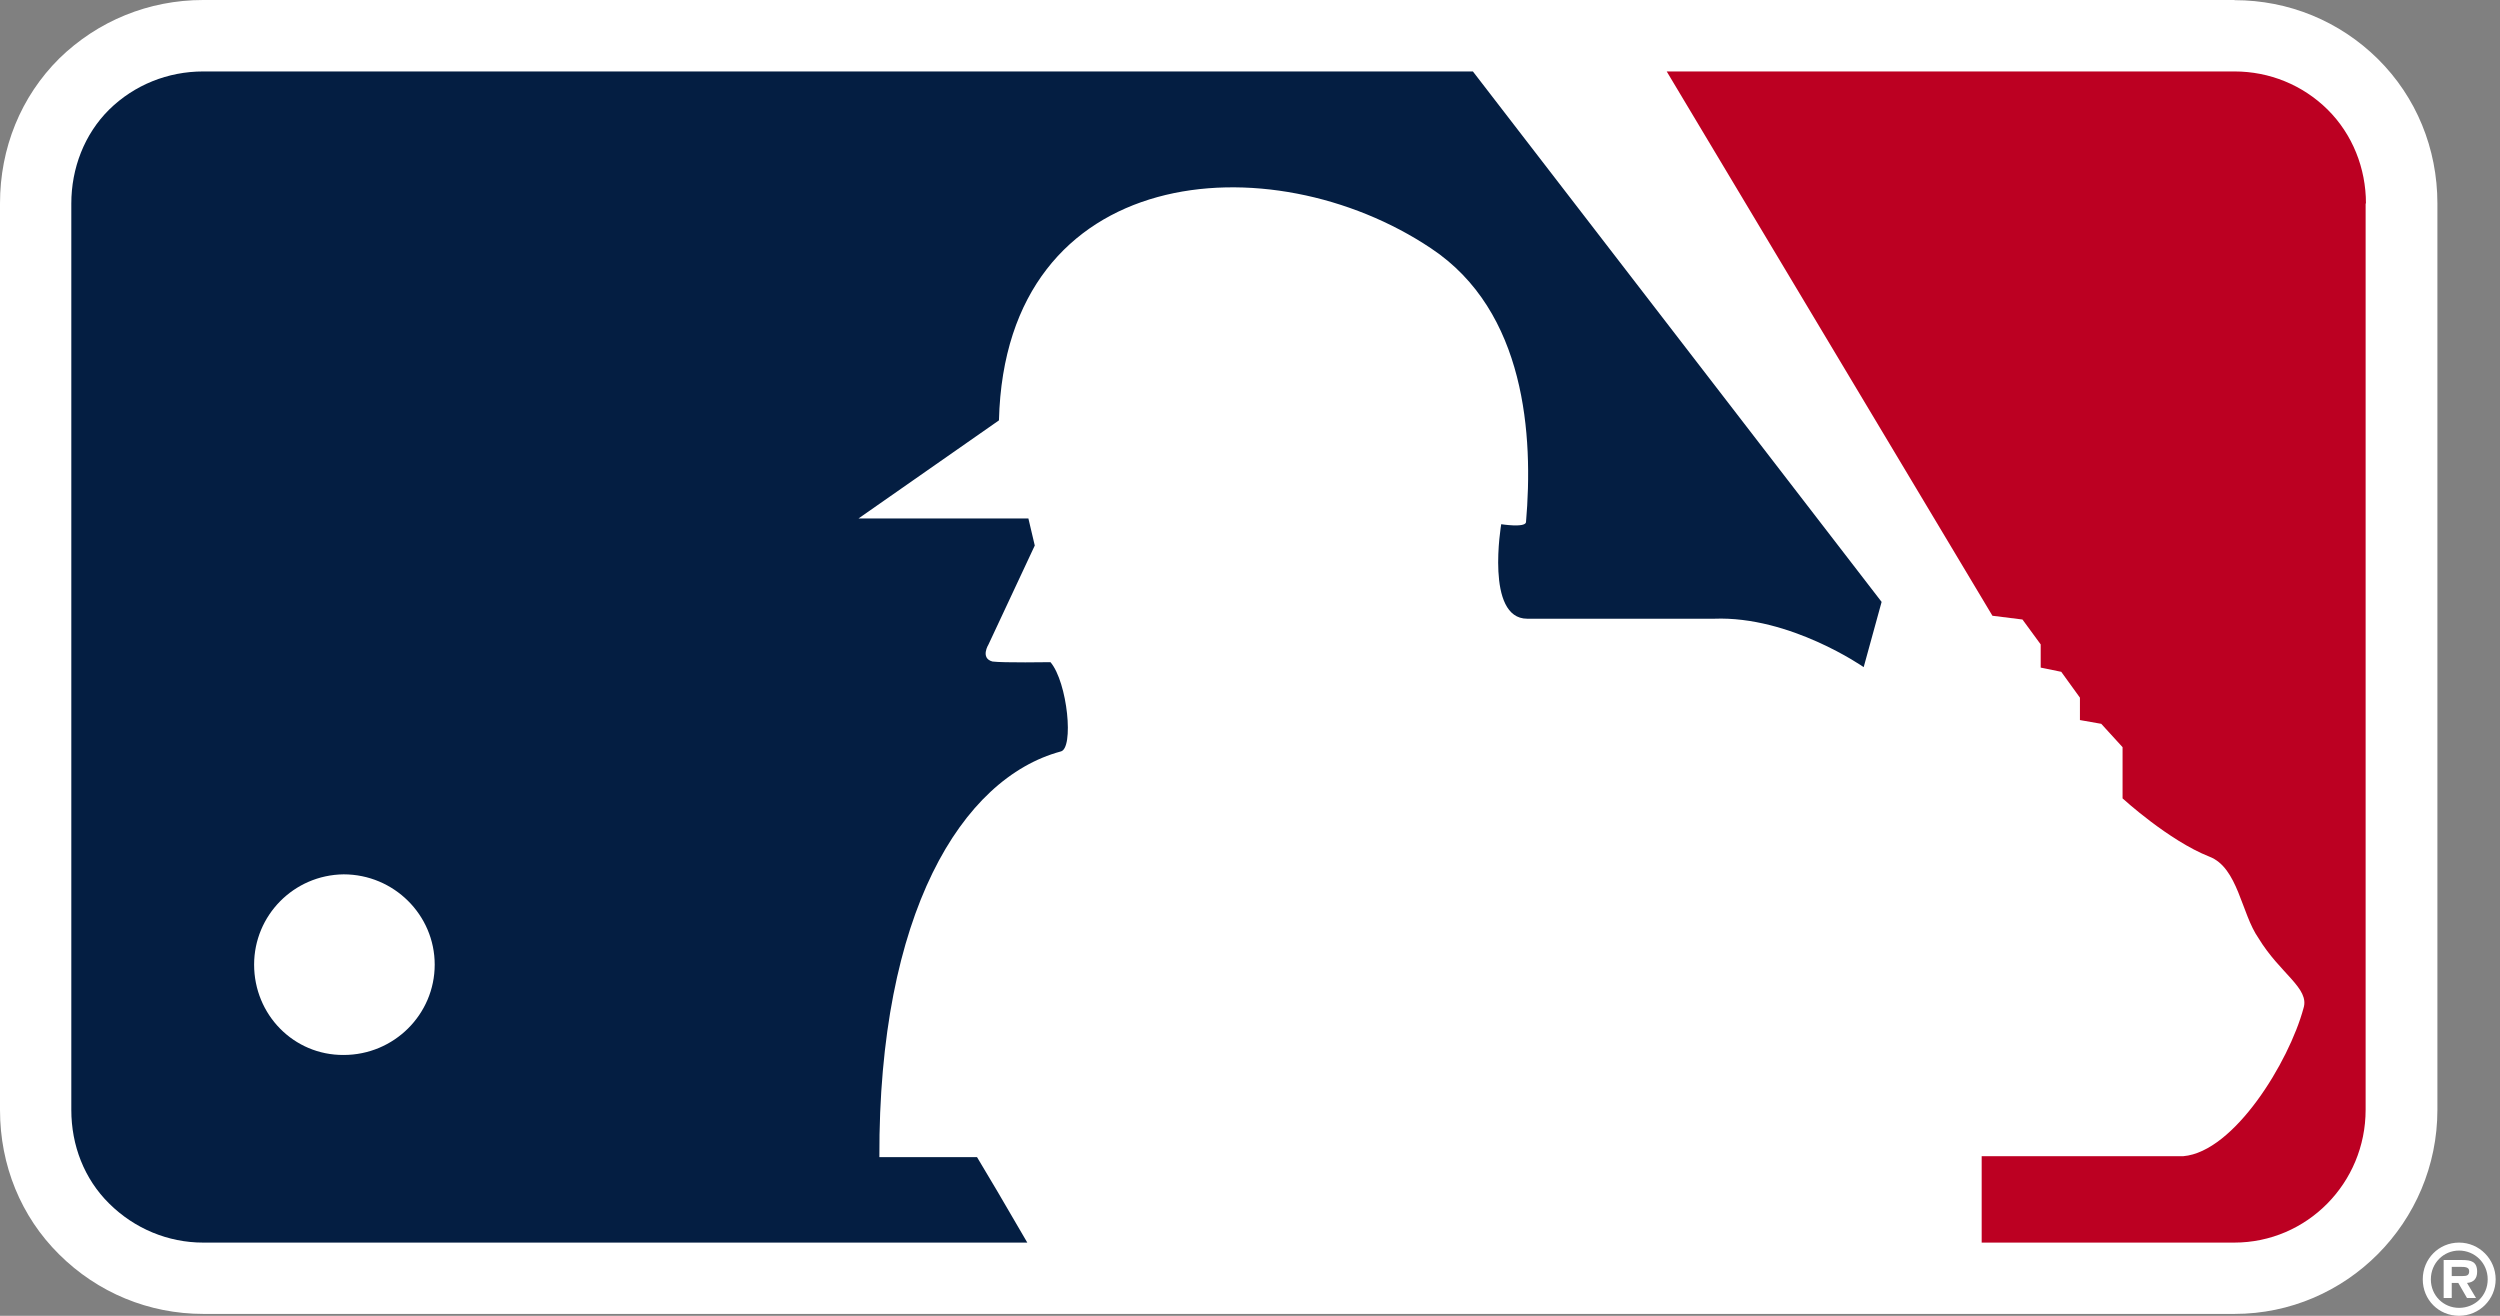
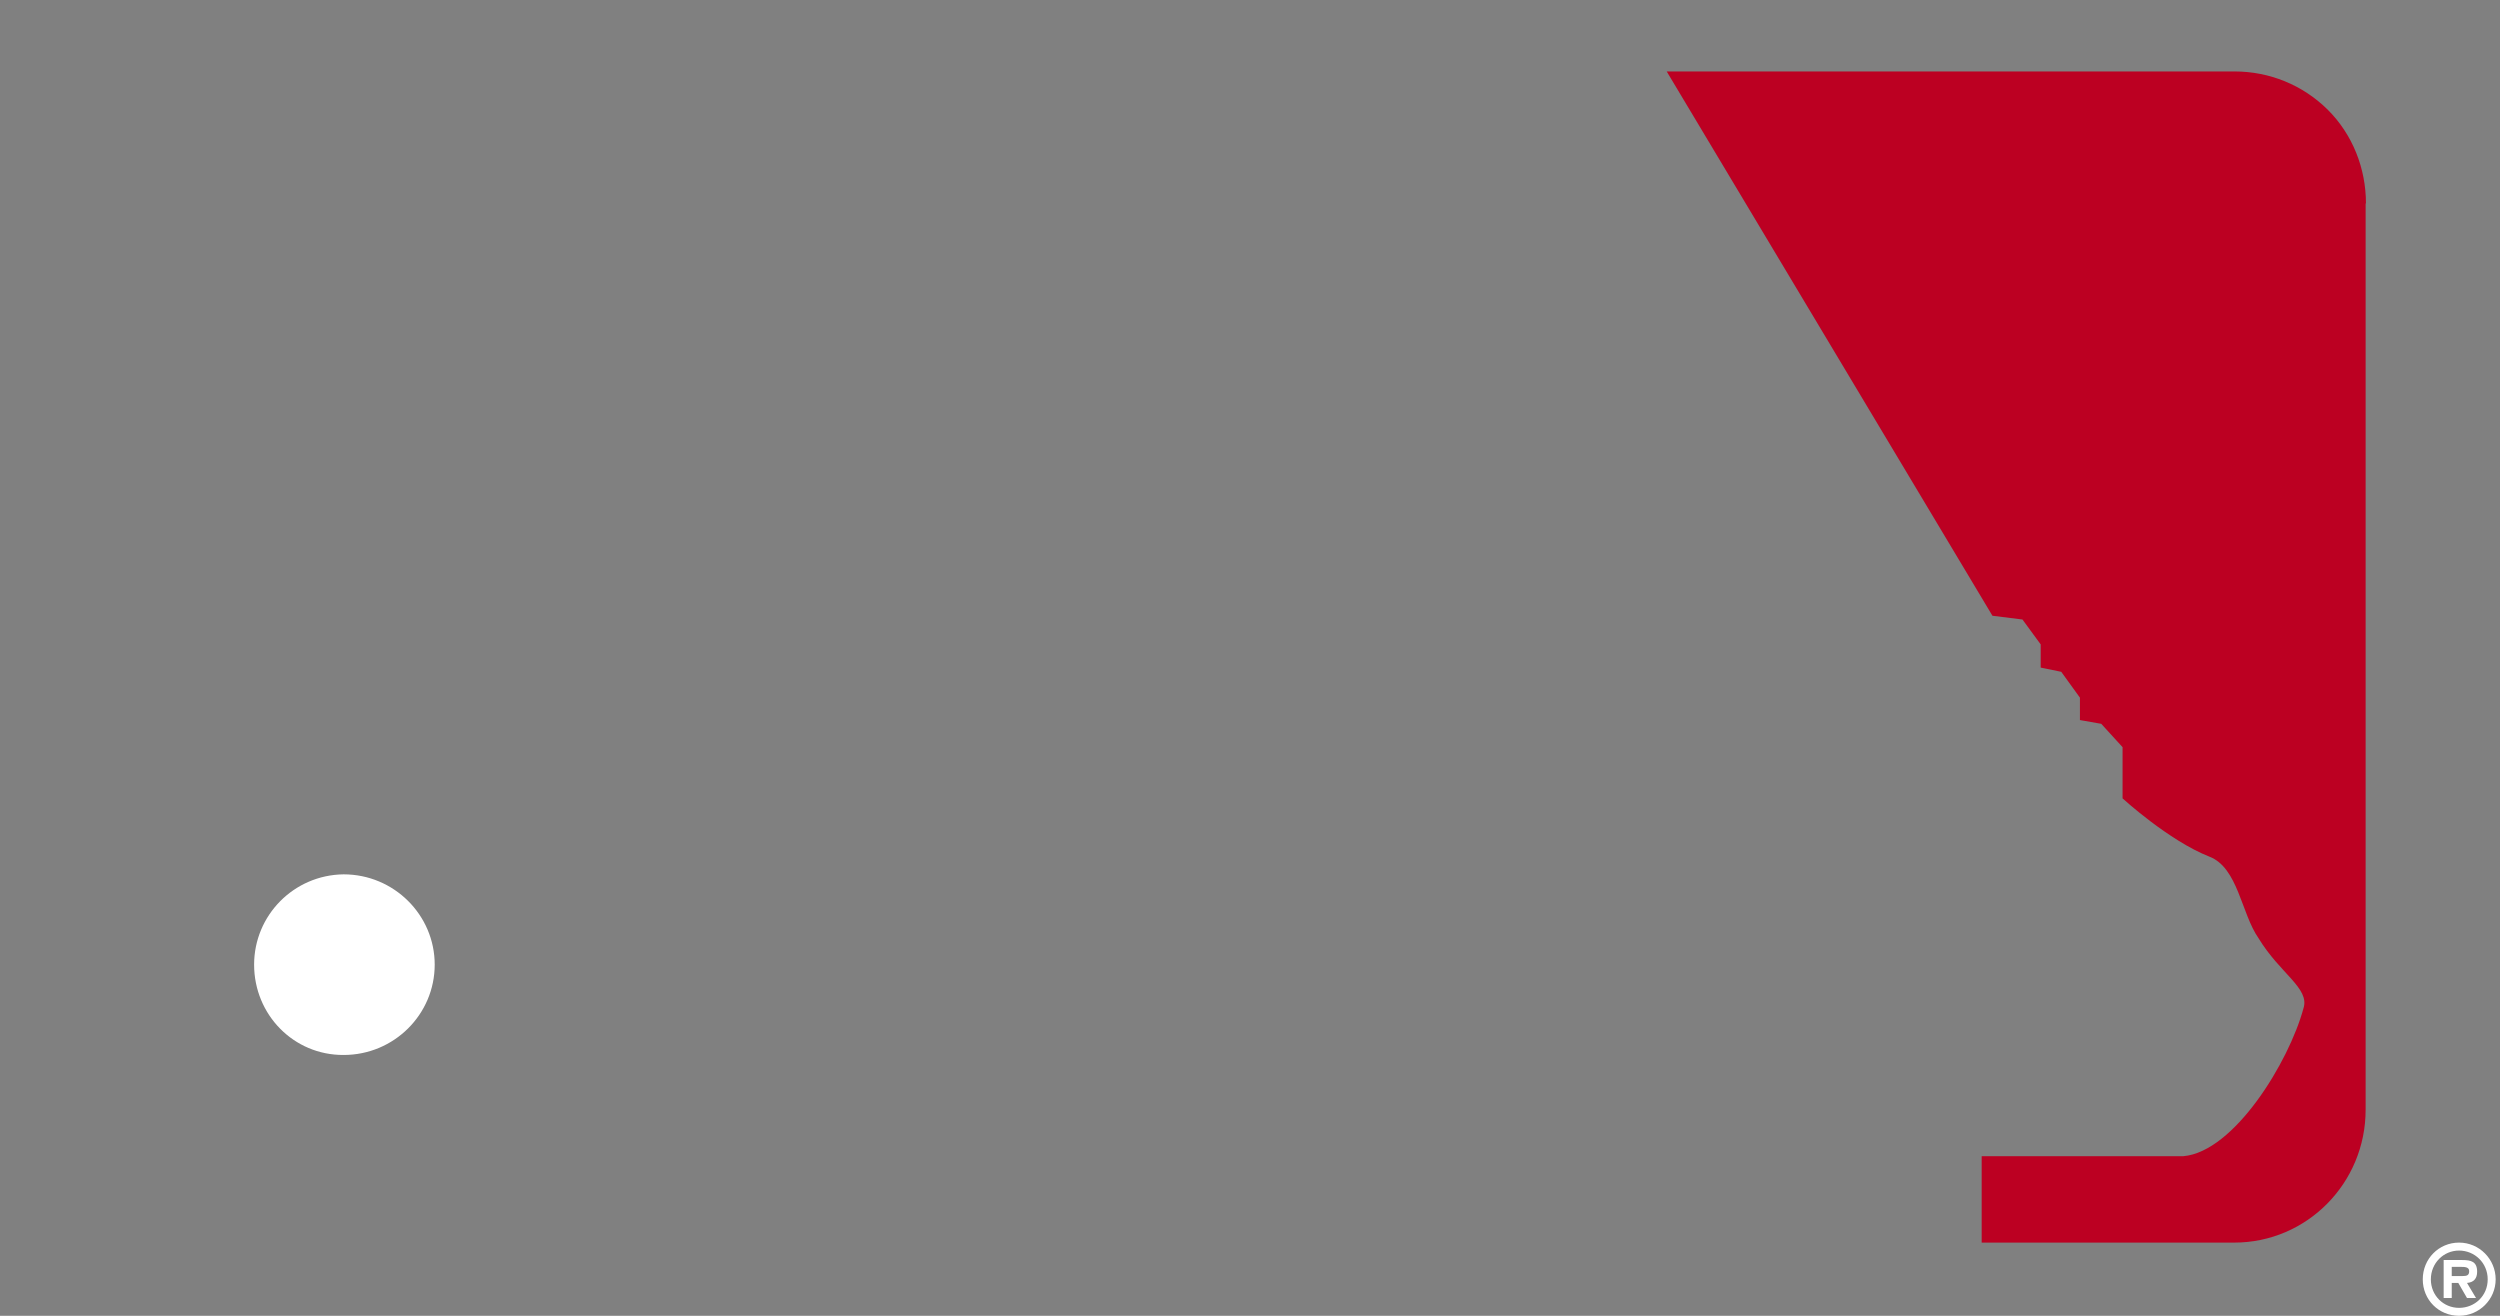
<svg xmlns="http://www.w3.org/2000/svg" width="76" height="40" viewBox="0 0 76 40" fill="none">
  <rect x="0" y="0" width="76" height="40" fill="#808080" stroke="none" />
-   <path d="M67.93 0H6.177C4.525 0 2.972 0.634 1.799 1.78C0.634 2.939 0 4.501 0 6.186V33.743C0 35.428 0.639 36.985 1.794 38.13C2.968 39.299 4.525 39.943 6.182 39.943H67.93C71.329 39.943 74.097 37.16 74.097 33.738V6.186C74.097 4.511 73.454 2.949 72.289 1.794C71.12 0.639 69.573 0.005 67.93 0.005V0Z" fill="white" />
  <path d="M71.925 6.186C71.925 5.116 71.517 4.084 70.76 3.332C69.998 2.579 68.986 2.172 67.93 2.172H50.668L60.57 18.719L61.483 18.833L62.037 19.59V20.295L62.662 20.423L63.23 21.209V21.89L63.878 22.004L64.526 22.714V24.271C64.526 24.271 65.927 25.554 67.163 26.041C68.039 26.377 68.133 27.769 68.659 28.521C69.317 29.605 70.221 30.041 70.026 30.651C69.587 32.279 67.92 35.015 66.373 35.148H60.243V37.775H67.92C70.131 37.775 71.915 35.967 71.915 33.737V6.186" fill="#BC0022" />
-   <path d="M29.705 35.176H26.733C26.705 27.764 29.237 23.66 32.242 22.846C32.654 22.77 32.455 20.745 31.935 20.13C31.935 20.13 30.477 20.153 30.169 20.11C29.791 20.006 30.051 19.59 30.051 19.59L31.457 16.584L31.263 15.761H26.099L30.368 12.779C30.567 4.908 38.637 4.292 43.503 7.549C46.39 9.466 46.617 13.257 46.39 15.879C46.352 16.049 45.637 15.936 45.637 15.936C45.637 15.936 45.145 18.809 46.428 18.809H52.108C54.422 18.719 56.656 20.281 56.656 20.281L57.201 18.298L44.776 2.172H6.177C5.107 2.172 4.085 2.579 3.318 3.332C2.561 4.084 2.168 5.121 2.168 6.186V33.742C2.168 34.821 2.561 35.839 3.318 36.587C4.09 37.353 5.112 37.775 6.177 37.775H31.23C30.619 36.719 29.914 35.522 29.701 35.176" fill="#041E42" />
  <path d="M7.725 29.325C7.725 27.83 8.927 26.599 10.446 26.58C11.975 26.58 13.215 27.815 13.215 29.325C13.215 30.835 11.98 32.071 10.446 32.071C8.927 32.08 7.725 30.845 7.725 29.325Z" fill="white" />
  <path d="M75.305 38.66C75.305 38.352 75.12 38.305 74.855 38.305H74.287V39.46H74.533V39.001H74.732L74.997 39.46H75.271L74.997 39.001C75.196 38.986 75.305 38.873 75.305 38.66ZM74.86 38.792H74.533V38.513H74.803C74.917 38.513 75.063 38.513 75.063 38.641C75.063 38.769 74.997 38.792 74.86 38.792Z" fill="white" />
  <path d="M74.755 37.775C74.14 37.775 73.652 38.268 73.652 38.892C73.652 39.517 74.14 40 74.755 40C75.37 40 75.868 39.503 75.868 38.892C75.868 38.282 75.375 37.775 74.755 37.775ZM74.755 39.759C74.282 39.759 73.898 39.385 73.898 38.892C73.898 38.4 74.282 38.017 74.755 38.017C75.228 38.017 75.626 38.391 75.626 38.892C75.626 39.394 75.233 39.759 74.755 39.759Z" fill="white" />
</svg>